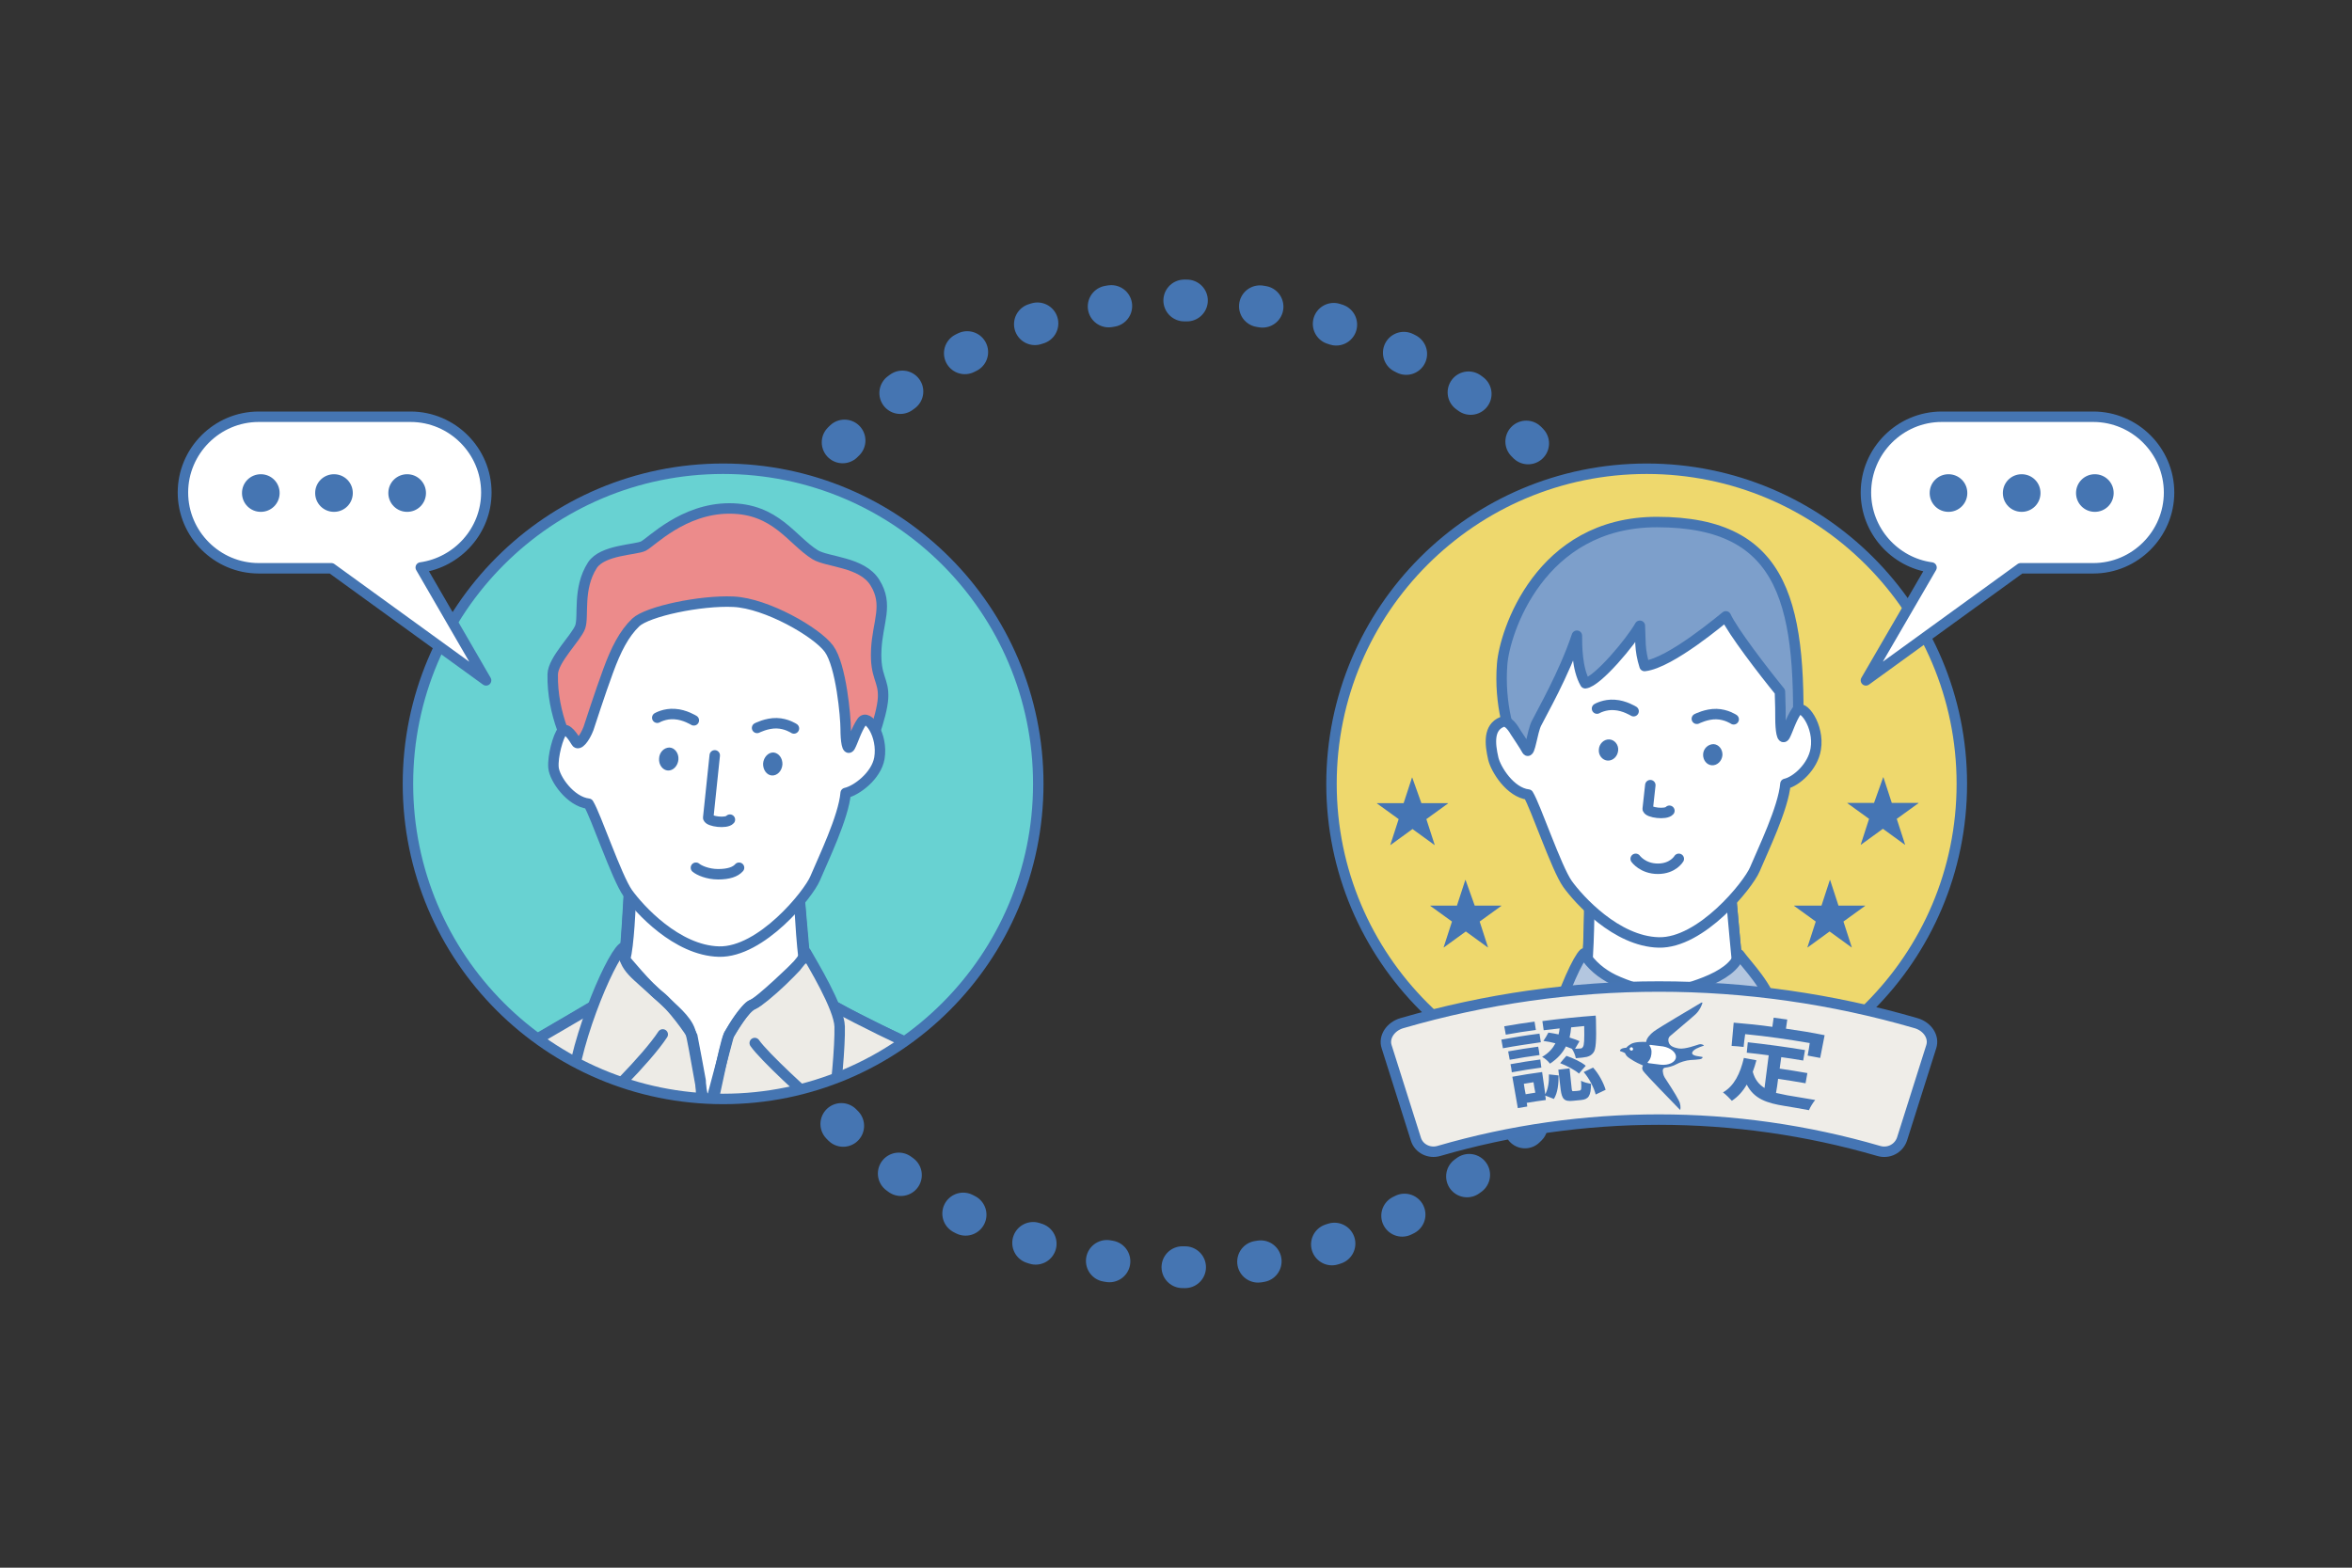
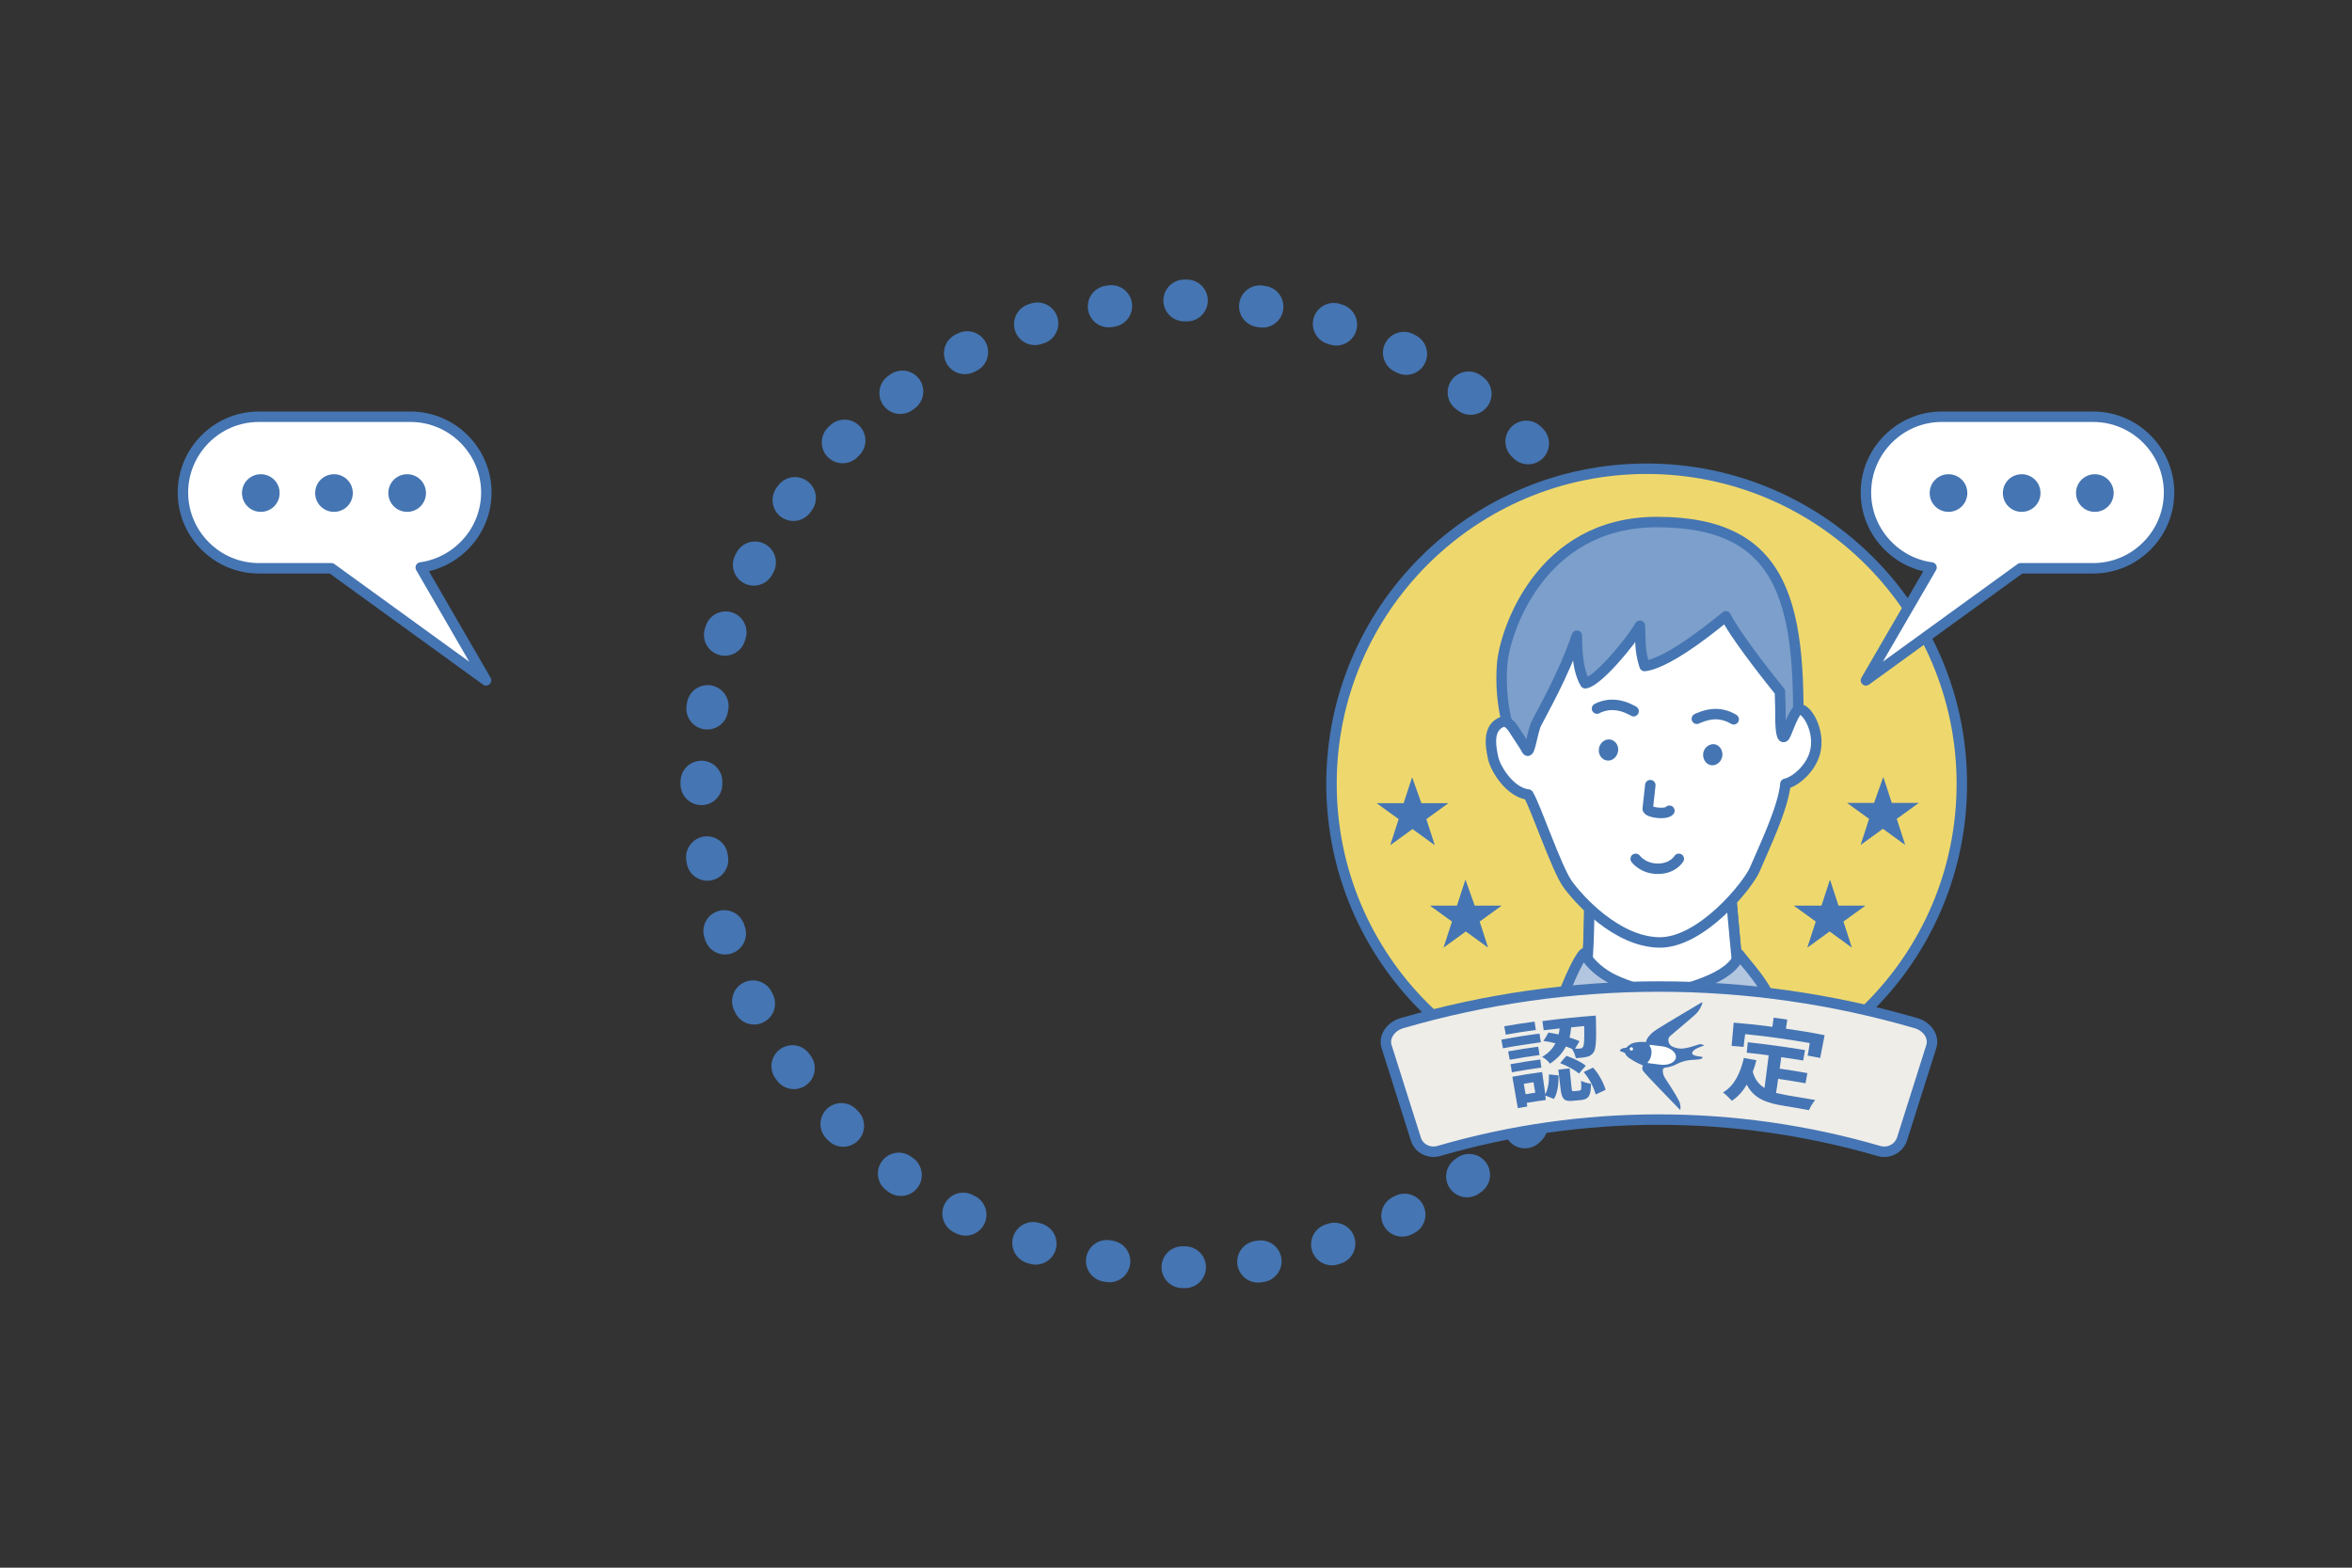
<svg xmlns="http://www.w3.org/2000/svg" xmlns:xlink="http://www.w3.org/1999/xlink" version="1.1" id="レイヤー_1" x="0px" y="0px" viewBox="0 0 900 600" style="enable-background:new 0 0 900 600;" xml:space="preserve">
  <rect x="0" y="0" width="900" height="600" fill="#333333" stroke="none" />
  <style type="text/css">
	.st0{fill:none;}
	.st1{fill:none;stroke:#4575B2;stroke-width:16;stroke-linecap:round;stroke-linejoin:round;stroke-dasharray:1.002,28.055;}
	
		.st2{clip-path:url(#SVGID_2_);fill:#EC8B8B;stroke:#4575B2;stroke-width:4;stroke-linecap:round;stroke-linejoin:round;stroke-miterlimit:10;}
	.st3{clip-path:url(#SVGID_2_);fill:#EDEBE6;}
	
		.st4{clip-path:url(#SVGID_2_);fill:#EDEBE6;stroke:#4575B2;stroke-width:4;stroke-linecap:round;stroke-linejoin:round;stroke-miterlimit:10;}
	
		.st5{clip-path:url(#SVGID_2_);fill:#FFFFFF;stroke:#4575B2;stroke-width:4;stroke-linecap:round;stroke-linejoin:round;stroke-miterlimit:10;}
	
		.st6{clip-path:url(#SVGID_2_);fill:none;stroke:#4575B2;stroke-width:4;stroke-linecap:round;stroke-linejoin:round;stroke-miterlimit:10;}
	.st7{clip-path:url(#SVGID_2_);fill:#4575B2;}
	
		.st8{clip-path:url(#SVGID_4_);fill:#7D9FCB;stroke:#4575B2;stroke-width:4;stroke-linecap:round;stroke-linejoin:round;stroke-miterlimit:10;}
	
		.st9{clip-path:url(#SVGID_4_);fill:#FFFFFF;stroke:#4575B2;stroke-width:4;stroke-linecap:round;stroke-linejoin:round;stroke-miterlimit:10;}
	
		.st10{clip-path:url(#SVGID_4_);fill:#B3C6DF;stroke:#4575B2;stroke-width:4;stroke-linecap:round;stroke-linejoin:round;stroke-miterlimit:10;}
	.st11{clip-path:url(#SVGID_4_);fill:#4575B2;}
	
		.st12{clip-path:url(#SVGID_4_);fill:none;stroke:#4575B2;stroke-width:4;stroke-linecap:round;stroke-linejoin:round;stroke-miterlimit:10;}
	
		.st13{clip-path:url(#SVGID_4_);fill:#ECD66D;stroke:#4575B2;stroke-width:4;stroke-linecap:round;stroke-linejoin:round;stroke-miterlimit:10;}
	.st14{fill:#FFFFFF;stroke:#4575B2;stroke-width:4;stroke-linecap:round;stroke-linejoin:round;stroke-miterlimit:10;}
	.st15{fill:#4575B2;}
	.st16{fill:#4575B4;}
	.st17{fill:#EFEDE8;stroke:#4575B4;stroke-width:4;stroke-miterlimit:10;}
	.st18{fill:#FFFFFF;}
</style>
  <title>freee_fin_illcon</title>
  <rect y="0" class="st0" width="900" height="600" />
  <g>
    <g>
      <rect y="0" class="st0" width="900" height="600" />
    </g>
    <g>
      <g>
        <path class="st1" d="M638.4,300c0,102.2-82.8,185-185,185c-102.2,0-185-82.8-185-185c0-102.2,82.8-185,185-185     C555.6,115,638.4,197.8,638.4,300z" />
      </g>
      <g>
        <defs>
-           <path id="SVGID_1_" d="M397.3,300c0,66.6-54,120.6-120.6,120.6s-120.6-54-120.6-120.6c0-66.6,54-120.6,120.6-120.6      S397.3,233.4,397.3,300z" />
-         </defs>
+           </defs>
        <use xlink:href="#SVGID_1_" style="overflow:visible;fill:#68D2D2;" />
        <clipPath id="SVGID_2_">
          <use xlink:href="#SVGID_1_" style="overflow:visible;" />
        </clipPath>
        <path class="st2" d="M439.1,541.2c-1.9-7.9-23.6-100.1-27.5-105.9c-3.9-5.8-20.6-18.5-29.9-21.3c-9.2-2.8-62.3-26.6-72.8-35.5     c-1.3-11-3.4-40.4-3.4-40.4l0.6-31c0,0,21.7-10.7,23.9-14.8c2.1-4.1,7.5-18.1,7.9-25.1c0.4-7.1-3.1-7.8-2.6-18.5     c0.5-10.7,4.8-17.2-0.5-25.7c-4.9-8-18.2-7.8-22.9-10.7c-9-5.6-15-17.7-32.8-17.7c-17.7,0-29.9,12.9-32.9,14.4     c-3,1.5-15.6,1.4-19.5,7.3c-5.8,9-3.2,19.6-4.7,23.7c-1.5,4.1-10.4,12.5-10.5,18.1c-0.3,15.1,6.4,28.8,10.1,33.3     c3.7,4.5,20.8,14.2,20.8,14.2c-0.6,9.7-2.3,62.5-5.2,73.4c-17.2,10.3-69.9,40.7-77.9,45.9c-8,5.2-17.2,10.3-18.9,21.2     c-1.7,10.9-18.3,76.8-21.2,98L439.1,541.2z" />
        <path class="st3" d="M439.1,541.2c-1.9-7.9-23.6-100.1-27.5-105.9c-3.9-5.8-20.6-18.5-29.9-21.3c-7.8-2.4-41.7-19.1-61.7-28.1     c-3.8-1.7-10.1-18.8-11.7-20.1c-1.3-11-2.2-20.1-2.2-20.1l-65,4.5c-0.6,9.7-11.1,24-14,34.9c-17.2,10.3-59.6,34.8-67.6,40     c-8,5.2-17.2,10.3-18.9,21.2c-1.7,10.9-18.3,76.8-21.2,98L439.1,541.2z" />
        <path class="st4" d="M226.2,385.7c-22.3,13.1-60,34.9-66.7,39.2c-8,5.2-17.2,10.3-18.9,21.2c-1.7,10.9-18.3,76.8-21.2,98     l319.8-2.9c-1.9-7.9-23.6-100.1-27.5-105.9c-3.9-5.8-20.6-18.5-29.9-21.3c-7.4-2.2-42.4-17.8-61.8-28.5" />
        <path class="st4" d="M308,366.8c-1.2-13-2.5-28.8-2.5-28.8l-63-32.4c-0.4,7.2-1.5,37.5-3.1,57.4" />
        <path class="st5" d="M307.5,366.7c-1.3-11-2-28.6-2-28.6l-63-32.4c-0.6,9.7-0.5,50.6-3.3,61.5c0,0,8.8,10.7,13.2,14     s12.2,14.1,12.5,15.3s3.2,17.1,3.2,17.1l0.8,19.9l10-37.4c0,0,6.3-10.8,8.9-11.6c2.6-0.7,16.8-14.5,16.8-14.5" />
        <path class="st6" d="M253.6,395.9c-6.2,9.5-24.5,27.5-27.9,29.7c-3.4,2.1-7.5,3.7-7.5-3.2c0-20,14.9-55.3,20-59.6     c0.9,8.3,4.2,9.1,15.4,19.6c3.7,3.5,9,7.6,10.5,12.2s5.6,32.9,6.9,32.8c1.3-0.1,6-27.8,7.9-31.3c1.9-3.4,6-10.3,9.5-11.8     c3.4-1.5,18.7-15.3,20-19.8c2.4,4.3,12.7,21.1,12.9,28.4c0.2,7.3-1.5,25.8-2.4,28.2c-0.9,2.4-2.1,4.5-5.8,1.7     c-3.7-2.8-20.8-18.5-24.3-23.6" />
        <path class="st5" d="M225.2,278.8c-1.5,3.9-3.9,6.7-4.7,5.2c-0.9-1.5-3.7-6-5.3-4.2c-1.6,1.8-3.8,9.7-3.4,14     c0.4,4.3,6.5,13,13.4,13.8c2.8,4.5,10.7,28.1,15,34.2c4.3,6,18.7,22,34.9,22.4c16.2,0.4,34.3-22,36.8-28     c3.1-7.4,10.9-23.4,11.7-32.7c4.1-0.9,11.7-6.5,12.9-13.3c1.5-8.8-4.5-17.2-6.7-14c-2.2,3.2-3.4,7.5-4.5,9.5     c-1.1,1.9-1.7-2.2-1.7-6.7c0-4.5-1.7-24.3-6.4-30.7c-4.7-6.4-23.9-17.4-36.5-18c-12.7-0.6-32.9,3.7-37.4,7.9     c-4.5,4.3-7.6,10.4-10.6,18.6C229.7,264.9,225.2,278.8,225.2,278.8z" />
        <path class="st7" d="M292,292.2c-0.1,2.4,1.4,4.5,3.4,4.6c2,0.1,3.8-1.7,4-4.2c0.1-2.4-1.4-4.4-3.4-4.6     C294,287.9,292.2,289.8,292,292.2z" />
        <path class="st7" d="M252.2,290.3c-0.2,2.4,1.4,4.5,3.4,4.6c2,0.1,3.8-1.8,4-4.2c0.2-2.4-1.4-4.5-3.4-4.6     C254.1,286.1,252.3,287.9,252.2,290.3z" />
        <path class="st6" d="M266.3,332.1c1.2,1,4.5,2.5,8.5,2.5c4,0,6.6-0.9,8-2.5" />
-         <path class="st6" d="M289.7,278.6c0,0,3.7-1.9,7.5-1.8c3.8,0.1,6.6,2,6.6,2" />
-         <path class="st6" d="M265.5,275.7c0,0-3.5-2.2-7.3-2.4c-3.8-0.3-6.7,1.4-6.7,1.4" />
        <path class="st6" d="M273.5,289.1L271,313c0.3,1.4,6.9,2.3,8.3,0.7" />
        <use xlink:href="#SVGID_1_" style="overflow:visible;fill:none;stroke:#4575B2;stroke-width:4;stroke-linecap:round;stroke-linejoin:round;stroke-miterlimit:10;" />
      </g>
      <g>
        <defs>
          <path id="SVGID_3_" d="M750.7,300c0,66.6-54,120.6-120.6,120.6c-66.6,0-120.6-54-120.6-120.6c0-66.6,54-120.6,120.6-120.6      C696.7,179.4,750.7,233.4,750.7,300z" />
        </defs>
        <use xlink:href="#SVGID_3_" style="overflow:visible;fill:#EED86D;" />
        <clipPath id="SVGID_4_">
          <use xlink:href="#SVGID_3_" style="overflow:visible;" />
        </clipPath>
        <path class="st8" d="M798.8,537.7c-1.9-7.9-23.6-100.1-27.5-106c-3.9-5.8-20.4-16.7-29.9-21.3c-8.7-4.2-65.4-26.6-76-35.5     c-1.3-11-6.5-71.4-6.5-71.4s28.7-10.2,28.9-14.8c2-56.6-3.9-88.9-53.8-88.9c-44.9,0-58.3,42.4-59.2,54.4     c-1.2,15.1,2.9,29.2,6.6,33.7c3.7,4.5,27.1,14.2,27.1,14.2c-0.6,9.7,0.8,62.5-2,73.4c-17.2,10.3-79.3,40.7-87.3,45.9     c-8,5.1-17.2,10.3-18.9,21.2c-1.7,10.9-18.3,76.8-21.2,98L798.8,537.7z" />
        <path class="st9" d="M798.8,537.7c-1.9-7.9-23.6-100.1-27.5-106c-3.9-5.8-20.4-16.7-29.9-21.3c-8.7-4.2-65.4-26.6-76-35.5     c-1.3-11-6.5-71.4-6.5-71.4l-50.5-1.4c-0.6,9.7,0.8,62.5-2,73.4c-17.2,10.3-79.3,40.7-87.3,45.9c-8,5.1-17.2,10.3-18.9,21.2     c-1.7,10.9-18.3,76.8-21.2,98L798.8,537.7z" />
        <path class="st10" d="M798.8,537.7c-1.9-7.9-23.6-100.1-27.5-106c-3.9-5.8-20.4-16.7-29.9-21.3c-8.7-4.2-65.4-26.6-76-35.5     c-4.9,9.8-42.7,20-59.1,0.6c-17.2,10.3-79.3,40.7-87.3,45.9c-8,5.1-17.2,10.3-18.9,21.2c-1.7,10.9-18.3,76.8-21.2,98L798.8,537.7     z" />
        <path class="st9" d="M580.1,280.5c-0.9-1.5-3-5.1-5.3-4.2c-5.3,2.1-4.7,8.3-3.4,14c1,4.2,6.5,13,13.4,13.8     c2.8,4.5,10.7,28.1,15,34.2c4.3,6,18.7,22,34.9,22.4c16.2,0.4,34.3-22,36.8-28c3.1-7.4,10.9-23.4,11.7-32.7     c4.1-0.9,10.5-6.5,11.6-13.3c1.5-8.8-5.1-17.8-7.3-14.6c-2.2,3.2-3.4,7.5-4.5,9.5c-1.1,1.9-1.7-2.2-1.7-6.7c0-1.7,0-5.6-0.2-10.2     c-6.3-7.7-18.1-23.1-20.7-28.8c-1,0.7-21.1,17.9-31.1,19c-2-6.3-1.5-10.2-1.8-15.4c-3.4,6.1-16.3,21.5-20.9,22     c-3.2-5.5-3.2-14.5-3.2-18.2c-5,14.9-13.6,29.7-15.5,33.6c-1.6,3.2-2.5,12-3.6,10.2C583.3,285.2,580.2,280.7,580.1,280.5z" />
        <path class="st11" d="M651.7,288.7c-0.1,2.2,1.4,4.1,3.4,4.2c2,0.1,3.8-1.6,4-3.9c0.1-2.2-1.4-4.1-3.4-4.2     C653.6,284.8,651.8,286.5,651.7,288.7z" />
        <path class="st11" d="M611.8,286.9c-0.2,2.2,1.4,4.1,3.4,4.2c2,0.1,3.8-1.6,4-3.9c0.2-2.2-1.4-4.1-3.4-4.2     C613.7,282.9,611.9,284.7,611.8,286.9z" />
        <path class="st12" d="M625.9,328.7c0,0,2.7,3.8,8.5,3.8c5.8,0,8-3.8,8-3.8" />
        <path class="st12" d="M649.3,275.1c0,0,3.7-1.9,7.5-1.8c3.8,0.1,6.6,2,6.6,2" />
        <path class="st12" d="M625.1,272.2c0,0-3.5-2.2-7.3-2.4c-3.8-0.3-6.7,1.4-6.7,1.4" />
        <path class="st12" d="M631.5,300.5l-1,9.1c0.3,1.4,6.9,2.3,8.3,0.7" />
        <polyline class="st13" points="613.7,381.6 616.4,395.4 626.2,411.2 611.8,552.8 635.5,563.9 659.1,552.8 642.5,411.2      655.4,397.4 658.5,381    " />
        <path class="st13" d="M626.2,411.2c2.6-2.8,12.2-3.1,16.4,0.5" />
        <path class="st10" d="M632.9,379.9c-12,8-33.4,35-37.5,35c-2.5,0-4.5-10.4-0.3-24.8c3.3-11.3,8.8-23.3,11-25.2     c2.6,4.4,6.8,7.8,11.3,10c5,2.4,13.9,5.3,18.1,5.3c4.2,0,11.9-2.3,16.9-4.3c6.6-2.6,11.8-6.1,13.1-10.6     c3.1,4.3,11.2,12.2,13.3,21.3c2.2,9.6-0.4,27.4-1.4,27.4c-4.8,0-32.6-28.7-39.1-34.1" />
        <use xlink:href="#SVGID_3_" style="overflow:visible;fill:none;stroke:#4575B2;stroke-width:4;stroke-linecap:round;stroke-linejoin:round;stroke-miterlimit:10;" />
      </g>
      <path class="st14" d="M186.1,188.5L186.1,188.5c0-16-13.1-29-29-29H99c-16,0-29,13.1-29,29v0c0,16,13.1,29,29,29h27.8l59.2,42.9    L161,217.2C175.1,215.2,186.1,203.1,186.1,188.5z" />
      <path class="st14" d="M801,159.5h-58c-16,0-29,13.1-29,29v0c0,14.6,11,26.8,25.1,28.7l-25.1,43.2l59.2-42.9H801    c16,0,29-13.1,29-29v0C830,172.5,816.9,159.5,801,159.5z" />
      <g>
        <path class="st15" d="M99.8,181.5c4,0,7.2,3.2,7.2,7.2c0,4-3.2,7.2-7.2,7.2c-4,0-7.2-3.2-7.2-7.2     C92.6,184.6,95.9,181.5,99.8,181.5z" />
        <path class="st15" d="M127.8,181.5c4,0,7.2,3.2,7.2,7.2c0,4-3.2,7.2-7.2,7.2c-4,0-7.2-3.2-7.2-7.2     C120.6,184.6,123.9,181.5,127.8,181.5z" />
        <path class="st15" d="M155.8,181.5c4,0,7.2,3.2,7.2,7.2c0,4-3.2,7.2-7.2,7.2c-4,0-7.2-3.2-7.2-7.2     C148.6,184.6,151.9,181.5,155.8,181.5z" />
      </g>
      <g>
        <path class="st15" d="M808.8,188.7c0,4-3.2,7.2-7.2,7.2c-4,0-7.2-3.2-7.2-7.2c0-4,3.2-7.2,7.2-7.2     C805.5,181.5,808.8,184.6,808.8,188.7z" />
        <path class="st15" d="M780.8,188.7c0,4-3.2,7.2-7.2,7.2c-4,0-7.2-3.2-7.2-7.2c0-4,3.2-7.2,7.2-7.2     C777.5,181.5,780.8,184.6,780.8,188.7z" />
        <path class="st15" d="M752.8,188.7c0,4-3.2,7.2-7.2,7.2c-4,0-7.2-3.2-7.2-7.2c0-4,3.2-7.2,7.2-7.2     C749.5,181.5,752.8,184.6,752.8,188.7z" />
      </g>
      <g>
        <g>
          <path class="st16" d="M543.9,307.4h10.2v0.1l-8.3,6l3.2,9.9l-0.1,0l-8.4-6.1l-8.4,6.1l-0.1,0l3.2-9.9l-8.3-6v-0.1h10.2l3.2-9.8      h0.1L543.9,307.4z" />
        </g>
        <g>
          <path class="st16" d="M564.3,346.6h10.2v0.1l-8.3,6l3.2,9.9l-0.1,0l-8.4-6.1l-8.4,6.1l-0.1,0l3.2-9.9l-8.3-6v-0.1h10.2l3.2-9.8      h0.1L564.3,346.6z" />
        </g>
      </g>
      <g>
        <g>
          <path class="st16" d="M720.6,297.5h0.1l3.2,9.8h10.2v0.1l-8.3,6l3.2,9.9l-0.1,0l-8.4-6.1l-8.4,6.1l-0.1,0l3.2-9.9l-8.3-6v-0.1      h10.2L720.6,297.5z" />
        </g>
        <g>
          <path class="st16" d="M700.2,336.8h0.1l3.2,9.8h10.2v0.1l-8.3,6l3.2,9.9l-0.1,0l-8.4-6.1l-8.4,6.1l-0.1,0l3.2-9.9l-8.3-6v-0.1      H697L700.2,336.8z" />
        </g>
      </g>
      <g>
        <g>
          <g>
            <path class="st17" d="M718.9,440.5c-55-16-113.3-16-168.3,0c-3.7,1.1-7.7-0.9-8.8-4.5c-3.7-11.8-7.5-23.6-11.2-35.4       c-1.2-3.6,1.4-7.7,5.8-9c64.3-18.7,132.5-18.7,196.8,0c4.4,1.3,7,5.3,5.8,9c-3.7,11.8-7.5,23.6-11.2,35.4       C726.5,439.7,722.6,441.6,718.9,440.5z" />
            <g>
              <path class="st16" d="M589.6,398.9c-4.8,0.7-9.7,1.4-14.5,2.3c-0.2-1.1-0.4-2.2-0.6-3.3c4.9-0.9,9.7-1.7,14.6-2.3        C589.3,396.7,589.4,397.8,589.6,398.9z M591.3,418.8c1.1-2,1.5-4.8,1.4-7.6c1.2,0.1,2.5,0.3,3.7,0.4c0,3.2-0.3,6.6-1.8,9        c-1.1-0.4-2.2-0.9-3.3-1.3c0.1,0.6,0.2,1.2,0.2,1.7c-2.4,0.3-4.9,0.7-7.3,1.1c0.1,0.5,0.2,0.9,0.2,1.4        c-1.2,0.2-2.4,0.4-3.6,0.6c-0.7-4-1.4-8-2.1-12c3.8-0.7,7.6-1.3,11.4-1.8C590.5,413.2,590.9,416,591.3,418.8z M589.1,403.8        c-3.8,0.5-7.6,1.1-11.4,1.8c-0.2-1.1-0.4-2.1-0.6-3.2c3.8-0.7,7.7-1.3,11.5-1.8C588.8,401.7,589,402.8,589.1,403.8z         M578,407.3c3.8-0.7,7.6-1.3,11.4-1.8c0.1,1,0.3,2.1,0.4,3.1c-3.8,0.5-7.5,1.1-11.3,1.8C578.4,409.3,578.2,408.3,578,407.3z         M587.7,394.2c-3.9,0.5-7.7,1.1-11.5,1.8c-0.2-1.1-0.4-2.1-0.6-3.2c3.9-0.7,7.8-1.3,11.6-1.8        C587.4,392.1,587.5,393.1,587.7,394.2z M586.8,414.2c-1.2,0.2-2.5,0.4-3.7,0.6c0.2,1.3,0.4,2.7,0.7,4c1.2-0.2,2.5-0.4,3.7-0.6        C587.2,416.9,587,415.5,586.8,414.2z M592.5,395.2c1.3,0.2,2.6,0.4,3.9,0.7c0.2-0.8,0.3-1.5,0.4-2.3c-2,0.2-4.1,0.5-6.1,0.7        c-0.2-1.2-0.3-2.3-0.5-3.5c6.8-0.9,13.6-1.6,20.4-2.1c0,0,0.1,1.1,0.1,1.6c0.2,8.1,0,11.4-1,12.6c-0.7,0.9-1.4,1.3-2.5,1.6        c-0.9,0.2-2.5,0.4-4.2,0.5c-0.2-1.1-0.8-2.6-1.5-3.6c-0.7-0.3-1.5-0.6-2.3-0.9c-1.2,2.4-3.1,4.6-6.1,6.6c-0.6-0.9-2-2.1-3-2.6        c2.6-1.5,4.1-3.3,5.1-5.2c-1.5-0.4-3.1-0.7-4.6-0.9C591.3,397.4,591.9,396.3,592.5,395.2z M604.4,417.4        c0.7-0.1,0.8-0.5,0.6-3.8c0.8,0.6,2.7,1,3.8,1.2c0,4.7-1,5.9-3.7,6.2c-1,0.1-2,0.2-3.1,0.3c-3.5,0.4-4.3-0.7-4.8-4.2        c-0.3-2.6-0.6-5.2-0.9-7.7c1.4-0.2,2.8-0.3,4.3-0.5c0.3,2.6,0.5,5.1,0.8,7.7c0.1,1,0.2,1.1,0.9,1        C603.1,417.6,603.7,417.5,604.4,417.4z M599.4,404.1c2.6,0.9,5.8,2.4,7.4,3.8c-0.9,1-1.8,2-2.6,3c-1.4-1.3-4.6-3-7.2-4        C597.8,405.9,598.6,405,599.4,404.1z M601.2,393.2c-0.1,1.3-0.3,2.6-0.6,3.9c1.5,0.5,2.8,0.9,3.8,1.4c-0.6,1-1.1,1.9-1.7,2.9        c0.8,0,1.5-0.1,1.9-0.1c0.6,0,0.9-0.2,1.1-0.6c0.5-0.6,0.6-2.7,0.5-8C604.6,392.9,602.9,393,601.2,393.2z M609.6,408.6        c2.3,2.5,4.1,6.1,4.8,8.5c-1.3,0.6-2.6,1.2-3.8,1.8c-0.6-2.4-2.4-6.1-4.6-8.6C607.2,409.7,608.4,409.2,609.6,408.6z" />
              <path class="st16" d="M679.6,418.3c1.3,0.3,2.8,0.6,4.3,0.9c2,0.3,8.2,1.4,10.7,1.8c-0.8,0.9-1.9,2.7-2.4,3.9        c-3.1-0.6-6.2-1.1-9.2-1.6c-6.9-1.1-11.8-2.7-14.6-8.2c-1.5,2.6-3.4,4.7-5.7,6.2c-0.7-0.8-2.4-2.5-3.4-3.2        c4.3-2.5,6.6-7.2,8-13.2c1.6,0.3,3.2,0.6,4.8,0.9c-0.4,1.6-0.9,3-1.4,4.4c0.8,3,2.4,4.9,4.5,6.2c0.5-4.2,1.1-8.3,1.6-12.5        c-2.8-0.4-5.6-0.7-8.4-1c0.1-1.3,0.3-2.7,0.4-4c7.3,0.8,14.6,1.8,21.9,3c-0.2,1.3-0.5,2.6-0.7,4c-2.8-0.5-5.6-0.9-8.4-1.3        c-0.2,1.5-0.4,2.9-0.6,4.4c3.6,0.5,7.1,1.1,10.6,1.7c-0.2,1.3-0.5,2.6-0.7,3.9c-3.5-0.6-7-1.2-10.5-1.7        C680.2,414.8,679.9,416.5,679.6,418.3z M667.2,400.7c-1.5-0.2-3.1-0.3-4.6-0.4c0.3-3,0.5-5.9,0.8-8.9        c4.9,0.4,9.9,0.9,14.8,1.6c0.2-1.2,0.3-2.4,0.5-3.5c1.7,0.2,3.5,0.5,5.2,0.7c-0.2,1.2-0.3,2.4-0.5,3.5c5,0.7,9.9,1.5,14.8,2.5        c-0.6,2.9-1.1,5.8-1.7,8.7c-1.6-0.3-3.2-0.6-4.8-0.9c0.3-1.6,0.6-3.2,0.8-4.8c-8.2-1.4-16.4-2.6-24.7-3.4        C667.5,397.5,667.4,399.1,667.2,400.7z" />
            </g>
          </g>
        </g>
        <g>
          <path class="st16" d="M647.5,403.1c0-1.4,3-2.4,4.2-2.8c0.3-0.1,0.4-0.2,0.2-0.3c-0.4-0.2-1-0.5-1.7-0.3      c-1.1,0.3-5.2,1.9-7.7,1.6c-3.1-0.5-3.7-1.5-4-2.5c-0.2-0.8-0.2-1.6,0.6-2.3c0.8-0.7,8.9-7.5,9.7-8.3c1.6-1.5,2.3-3.3,2.6-4.2      c0.1-0.4-0.1-0.4-0.5-0.2c-3,1.8-16.3,9.6-18.1,11c-1.3,1-2.8,2.6-2.9,4c-1.2-0.1-4.1-0.1-5.7,0.7c-0.7,0.4-1.4,0.9-1.9,1.5      c-1.3,0.1-1.7,0.3-2.1,0.6c-0.4,0.4-0.4,0.6-0.2,0.7c0.2,0.1,1.7,0.5,1.9,0.9l0,0c0.2,0.6,0.7,1.2,1.6,1.8      c2.3,1.6,4.3,2.4,5.2,2.8c-0.3,0.5-0.5,1.2,0,2c0.8,1.3,11.7,12.4,13.9,14.7c0.2,0.3,0.4,0.3,0.4,0c0.1-0.6,0.1-2-0.6-3.3      c-0.9-1.9-4.7-7.8-5.4-8.8c-0.6-1.1-0.6-1.6-0.7-2.2c-0.1-0.5-0.1-1.5,1-1.6c1.1-0.1,3-0.6,4.2-1.3c1.2-0.7,3.7-1.5,5.4-1.6      c1.6-0.1,2.3-0.1,3.5-0.3c0.6-0.1,0.9-0.3,1-0.5c0.2-0.2,0.1-0.4-0.1-0.4C650.4,404.3,647.6,404.2,647.5,403.1" />
          <path class="st18" d="M624.2,402.1c-0.3,0-0.6-0.4-0.6-0.7c0-0.3,0.4-0.6,0.7-0.6c0.3,0,0.6,0.4,0.6,0.7      C624.9,401.9,624.6,402.1,624.2,402.1" />
          <path class="st18" d="M641.3,404.7c-0.2,1.9-2.8,3.1-5.8,2.8l-4.7-0.6c0,0-0.5-0.1-0.3-0.4c0.6-0.6,1.2-1.4,1.4-3      c0.2-1.7-0.1-2.3-0.7-3.3c-0.2-0.3,0.3-0.3,0.3-0.3l4.9,0.6C639.2,401,641.5,402.8,641.3,404.7" />
        </g>
      </g>
    </g>
  </g>
</svg>